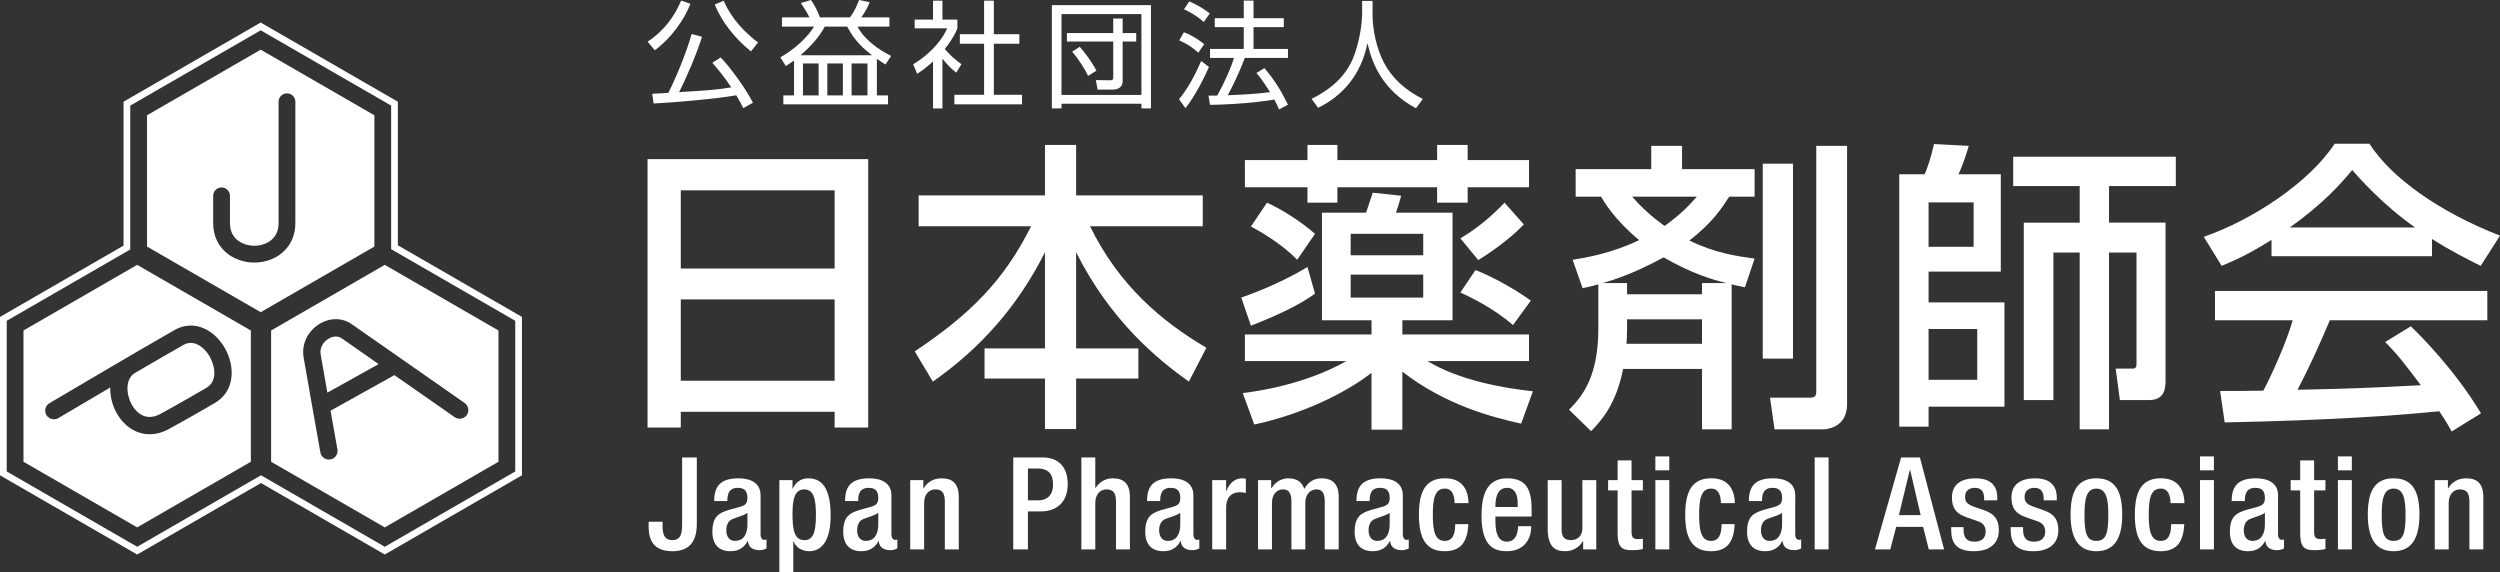
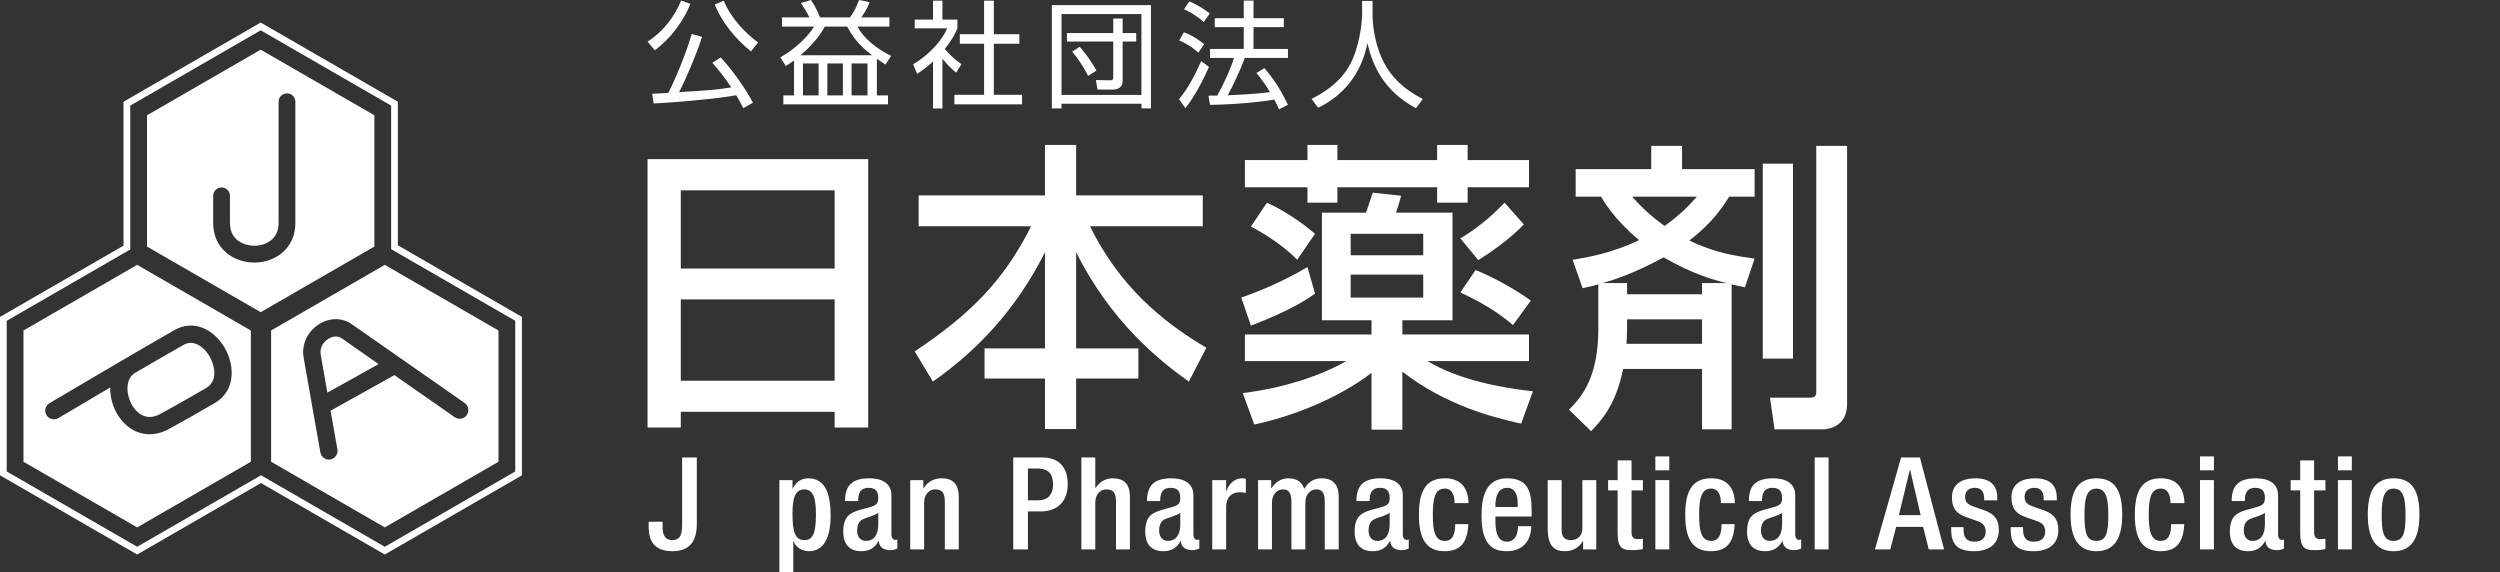
<svg xmlns="http://www.w3.org/2000/svg" version="1.1" id="レイヤー_1" x="0px" y="0px" width="1000px" height="228.826px" viewBox="0 0 1000 228.826" enable-background="new 0 0 1000 228.826" xml:space="preserve">
  <rect x="0" y="0" width="1000" height="228.826" fill="#333333" stroke="none" />
  <g>
    <g>
      <g>
        <path fill="#FFFFFF" d="M259.038,16.663c6.173-3.947,10.816-10.026,13.413-16.43l3.713,1.298     c-2.505,6.452-7.844,13.925-14.248,18.568L259.038,16.663z M280.802,14.715c-1.949,6.543-6.96,17.961-9.143,22.137     c11.324-0.696,14.948-0.929,20.843-1.904c-2.832-4.361-5.617-7.562-7.569-9.838l3.345-2.133     c3.897,4.036,10.072,12.528,12.901,18.1l-3.853,2.183c-1.298-2.555-2.039-3.853-2.829-5.154     c-7.517,1.391-24.599,2.877-33.049,3.295l-0.557-3.898c1.625-0.045,5.617-0.278,6.452-0.373c2.555-4.966,7.01-15.362,9.331-23.53     L280.802,14.715z M289.486,0.279c3.152,7.521,9.004,13.183,13.737,16.708l-2.833,3.574c-6.031-4.827-11.603-11.509-14.478-18.751     L289.486,0.279z" />
        <path fill="#FFFFFF" d="M350.752,38.154h4.454v3.57h-41.867v-3.57h4.274V24.181c-1.302,0.975-2.326,1.625-3.295,2.228     l-2.183-3.48c5.94-3.295,11.185-8.446,13.507-12.299h-12.86V6.964h11.001c-1.204-2.509-2.924-4.966-3.436-5.755L324.385,0     c1.535,2.183,2.784,4.782,3.62,6.964h11.979c1.761-2.415,2.363-3.807,3.665-6.964l4.222,0.881     c-0.647,1.625-1.249,3.017-3.342,6.083h11.235v3.665h-12.762c2.363,4.642,7.563,8.819,13.458,11.742l-2.277,3.435     c-0.925-0.602-1.482-0.929-3.431-2.272V38.154z M348.803,22.093c-3.065-2.412-6.735-5.339-9.933-11.464h-8.961     c-1.949,3.668-4.872,7.288-9.699,11.464H348.803z M327.448,25.389h-6.261v12.766h6.261V25.389z M337.151,25.389h-6.219v12.766     h6.219V25.389z M346.99,25.389h-6.358v12.766h6.358V25.389z" />
        <path fill="#FFFFFF" d="M376.975,43.399h-3.762V24.598c-2.924,2.694-5.057,4.086-6.358,4.921l-1.58-3.807     c7.705-4.639,12.024-10.628,13.601-14.388H365.88v-3.48h7.333V0.279h3.762v7.565h5.986v3.525     c-0.462,1.118-1.674,3.992-5.06,8.218c2.46,2.833,4.086,4.225,6.682,6.079l-2.084,3.39c-2.46-1.998-2.972-2.555-5.523-5.572     V43.399z M397.533,0.279v13.413h10.211v3.807h-10.211v20.422h11.28v3.804h-27.059v-3.804h11.882V17.499h-9.7v-3.807h9.7V0.279     H397.533z" />
        <path fill="#FFFFFF" d="M460.379,2.043v41.306h-3.808v-1.854h-31.976v1.854h-3.854V2.043H460.379z M424.596,5.617v32.35h31.976     V5.617H424.596z M426.773,13.229h18.522V7.427h3.759v5.801h5.433v3.386h-5.433v15.877c0,2.645-2.228,3.34-3.992,3.34h-6.031     l-0.699-3.807l5.801,0.094c0.79,0,1.163-0.233,1.163-1.023V16.615h-18.522V13.229z M431.883,18.706     c2.039,2.318,4.545,5.524,6.683,9.562l-3.341,2.087c-1.581-3.39-4.455-7.517-6.358-9.7L431.883,18.706z" />
        <path fill="#FFFFFF" d="M471.609,39.685c3.714-4.458,6.498-9.887,8.867-15.271l3.108,2.366     c-1.903,4.455-5.801,12.021-9.421,16.479L471.609,39.685z M479.315,21.073c-2.232-2.042-4.226-3.391-7.612-4.921l1.855-3.247     c2.968,1.064,5.896,2.923,8.123,4.777L479.315,21.073z M481.493,8.819c-2.272-2.183-5.892-4.271-7.887-5.105l2.085-3.157     c2.23,0.929,5.295,2.506,8.218,4.827L481.493,8.819z M505.769,27.247c3.946,4.684,6.406,8.491,9.42,14.616l-3.57,1.904     c-0.557-1.298-0.975-2.272-1.903-3.943c-2.178,0.369-11.186,1.855-25.712,2.133l-0.606-3.712h3.484     c2.784-4.917,5.802-11.698,6.682-15.083h-9.56v-3.575h13.502v-8.725h-11.603V7.288h11.603V0.233h3.902v7.055h12.11v3.574h-12.11     v8.725h13.781v3.575h-17.262c-1.859,5.105-5.199,12.02-6.825,14.944c4.455-0.185,11.746-0.509,16.894-1.254     c0-0.044-2.784-4.638-5.425-7.656L505.769,27.247z" />
        <path fill="#FFFFFF" d="M549.028,0.373v5.614c0,6.128,1.669,13.601,4.548,19.079c2.968,5.662,7.844,10.628,15.55,14.527     l-2.739,3.713c-13.139-7.104-17.455-17.454-19.403-26.04c-2.645,12.996-10.161,21.167-19.726,25.854l-2.644-3.574     c8.49-4.18,13.829-9.654,16.521-16.062c3.204-7.657,3.716-16.058,3.716-17.544V0.373H549.028z" />
      </g>
    </g>
    <g>
      <path fill="#FFFFFF" d="M104.278,12.126c1.298,0.734,50.893,29.369,52.179,30.114c0,1.513,0,57.429,0,57.429    s48.331,27.895,49.641,28.649c0,1.503,0,58.778,0,60.263c-1.294,0.744-50.889,29.372-52.184,30.127    c-1.302-0.763-49.521-28.596-49.521-28.596s-48.225,27.833-49.527,28.596c-1.291-0.755-50.89-29.383-52.18-30.127    c0-1.484,0-58.76,0-60.263c1.306-0.748,49.418-28.533,49.418-28.533s0-56.032,0-57.545C53.395,41.495,102.99,12.86,104.278,12.126     M103.607,9.402l-54.19,31.284c0,0,0,56.043,0,57.559C48.113,98.995,0,126.766,0,126.766v63.36l54.866,31.676    c0,0,48.22-27.846,49.527-28.59c1.298,0.744,49.521,28.59,49.521,28.59l54.87-31.676v-63.36c0,0-48.335-27.898-49.641-28.644    c0-1.51,0-57.436,0-57.436L104.278,9.019L103.607,9.402z" />
      <g>
        <path fill="#FFFFFF" d="M153.914,105.943l-45.468,26.25v52.508l45.468,26.253l45.476-26.253v-52.508L153.914,105.943z      M186.725,166.019c-1.095,1.567-3.255,1.959-4.827,0.864c-0.226-0.154-12.387-8.627-24.147-16.833l-25.531,14.229     c1.459,8.259,2.731,15.331,2.746,15.463c0.346,1.888-0.917,3.695-2.799,4.034c-1.884,0.333-3.687-0.928-4.021-2.813     c-0.047-0.273-5.042-28.31-6.708-38.023c-0.883-5.129,1.529-10.328,6.129-13.236c4.281-2.709,9.315-2.718,13.138-0.024     c5.962,4.204,44.76,31.232,45.151,31.513C187.428,162.305,187.82,164.448,186.725,166.019z" />
        <path fill="#FFFFFF" d="M131.272,135.568c-1.701,1.058-3.499,3.329-3.006,6.2c0.591,3.458,1.611,9.26,2.679,15.284l20.493-11.412     c-6.844-4.79-12.686-8.857-14.722-10.294C134.478,133.756,131.979,135.118,131.272,135.568z" />
      </g>
      <g>
        <path fill="#FFFFFF" d="M54.866,105.943l-45.476,26.25v52.508l45.476,26.253l45.471-26.253v-52.508L54.866,105.943z      M85.898,161.224c-12.213,7.104-19.046,10.757-19.113,10.787l-0.069,0.03l-0.074,0.037c-4.12,1.975-8.309,2.159-12.103,0.538     c-3.2-1.348-6.016-4.01-7.922-7.465c-1.695-3.063-2.605-6.682-2.526-10.164c-11.048,6.489-20.587,12.14-20.773,12.261     c-0.557,0.338-1.165,0.471-1.763,0.471c-1.186,0-2.342-0.606-2.986-1.687c-0.978-1.654-0.433-3.773,1.215-4.756     c0.367-0.21,37.097-21.956,50.147-29.323c3.74-2.11,7.945-2.295,11.834-0.512c3.224,1.471,6.115,4.226,8.143,7.755     C94.115,146.544,94.085,156.451,85.898,161.224z" />
        <path fill="#FFFFFF" d="M76.319,137.159c-0.954,0-1.955,0.252-2.982,0.836c-4.475,2.511-11.76,6.75-19.406,11.219l-0.126,0.094     c-3.672,2.317-3.435,8.282-1.119,12.492c0.942,1.708,3.257,4.974,7.159,4.974c1.125,0,2.384-0.267,3.776-0.925     c0.877-0.468,7.5-4.049,18.785-10.625c5.163-2.992,3.228-9.523,1.489-12.575C82.568,140.313,79.743,137.159,76.319,137.159z" />
      </g>
      <path fill="#FFFFFF" d="M104.278,19.873L58.806,46.111v52.515l45.473,26.25l45.471-26.25V46.111L104.278,19.873z M118.143,89.213    c0,4.868-1.821,8.985-5.267,11.889c-2.974,2.531-6.93,3.924-11.143,3.924c-8.179,0-16.464-5.44-16.464-15.813V78.336    c0-1.859,1.507-3.359,3.358-3.359c1.851,0,3.354,1.5,3.354,3.359v10.877c0,7.178,6.123,9.094,9.751,9.094    c2.587,0,5.071-0.852,6.81-2.318c1.918-1.626,2.89-3.906,2.89-6.776V40.687c0-1.848,1.505-3.345,3.354-3.345    c1.854,0,3.356,1.498,3.356,3.345V89.213z" />
    </g>
    <g>
      <path fill="#FFFFFF" d="M259.018,63.663h88.254v107.358h-13.42v-6.291h-61.538v6.291h-13.296V63.663z M333.852,76.12h-61.538    v31.307h61.538V76.12z M333.852,119.756h-61.538v32.528h61.538V119.756z" />
      <path fill="#FFFFFF" d="M367.46,78.17h50.532V57.986h12.453V78.17h50.656v12.333h-45.095c11.61,23.7,28.653,38.079,46.547,48.599    l-7.013,13.54c-12.569-8.946-31.311-24.298-45.096-51.743v38.448h24.907v12.08h-24.907v20.196h-12.453v-20.196h-24.173v-12.08    h24.173v-38.448c-11.242,22.239-26.111,38.571-44.847,51.743l-7.253-12.092c22.123-14.745,35.659-28.281,46.54-50.047H367.46    V78.17z" />
      <path fill="#FFFFFF" d="M526.006,117.461c-3.263,2.295-9.433,6.534-25.634,12.813l-3.867-11.241    c3.146-1.083,14.997-5.316,26.479-12.21L526.006,117.461z M548.613,149.136c-10.274,7.979-27.322,16.44-46.909,20.678    l-4.597-12.577c5.809-0.724,24.785-3.382,41.472-12.819h-40.622v-10.633h50.656v-5.688h-19.828V85.063h17.653    c0.361-1.207,2.295-6.768,2.66-7.983l11.358,1.215c-0.602,2.411-0.839,3.024-2.055,6.768h22.612v43.034h-20.068v5.688h50.656    v10.633h-40.625c12.573,7.615,29.864,10.769,42.197,12.096l-4.718,12.943c-11.482-2.547-30.223-7.382-47.511-20.798v23.214    h-12.333V149.136z M522.984,57.986h11.972v6.042h39.889v-6.042h12.213v6.042h24.545v10.874h-24.545v6.169h-12.213v-6.169h-39.889    v6.169h-11.972v-6.169h-25.027V64.028h25.027V57.986z M506.783,81.071c5.923,2.664,13.537,7.495,19.223,12.458l-7.134,10.391    c-6.042-6.404-15.836-11.969-18.5-13.297L506.783,81.071z M540.269,93.529v8.581h29.023v-8.581H540.269z M540.269,109.842v9.191    h29.023v-9.191H540.269z M609.545,89.776c-6.168,6.412-14.633,12.089-18.251,14.264l-7.138-8.698    c7.618-4.477,13.781-10.154,17.652-14.271L609.545,89.776z M590.202,108.029c7.013,2.659,16.682,8.228,22.126,12.211l-7.137,9.793    c-7.977-7.013-17.77-11.489-21.035-13.051L590.202,108.029z" />
      <path fill="#FFFFFF" d="M649.248,147.563c-2.784,14.144-8.705,20.675-12.814,24.903l-8.826-8.582    c5.319-5.316,11.728-13.172,11.728-32.518v-17.649c-1.208,0.364-1.934,0.606-6.287,1.569l-3.987-11.366    c5.8-0.972,15.349-2.536,26.599-7.859c-10.037-8.331-14.267-15.715-15.237-17.405h-10.158V67.651h30.23v-9.304h12.329v9.304    h29.015v11.005h-10.153c-2.419,3.743-6.408,10.279-15.957,17.533c10.271,5.075,19.102,6.283,26.11,7.249l-3.871,11.49    c-3.261-0.725-4.104-0.847-5.315-1.211v58.026h-11.849v-24.181H649.248z M680.803,117.697v-4.47h9.794    c-5.564-1.328-14.026-3.863-25.148-10.279c-12.453,6.776-20.917,9.32-24.417,10.279h9.789v4.47H680.803z M680.803,137.528v-9.793    H650.82v3.875c0,2.656-0.119,4.471-0.24,5.918H680.803z M652.875,78.656c3.987,4.598,8.097,8.22,12.936,11.73    c6.772-4.833,10.039-8.465,12.935-11.73H652.875z M705.104,65.479h12.089v77.974h-12.089V65.479z M726.505,58.347h12.328v103.359    c0,10.037-9.432,10.037-9.552,10.037h-19.464l-1.81-12.689h16.193c2.304,0,2.304-1.329,2.304-2.901V58.347z" />
-       <path fill="#FFFFFF" d="M759.703,69.708h10.154c0.972-2.294,2.299-5.681,3.752-12.092l13.906,0.73    c-1.093,3.748-2.544,7.976-4.117,11.362h16.922v38.93h-28.894v12.325h30.354v41.717h-30.354v7.979h-11.724V69.708z     M771.427,80.951V98.72h18.018V80.951H771.427z M771.427,131.61v20.307h19.47V131.61H771.427z M809.513,160.021V89.055h22.368    V74.419h-26.6V62.696h65.042v11.724h-26.717v14.635h22.608v62.862c0,2.783,0,8.104-6.532,8.104h-11.729l-1.687-12.57h6.894    c1.444,0,1.444-1.219,1.444-2.179v-44.253h-10.998v70.725h-11.726v-70.725h-10.521v59.002H809.513z" />
-       <path fill="#FFFFFF" d="M908.605,95.943c-9.191,5.799-14.751,8.221-19.949,10.396l-7.136-11.607    c19.467-6.768,42.078-21.64,52.349-37.235h13.906c8.826,13.786,28.289,27.443,52.225,36.759l-7.734,12.084    c-5.08-2.539-12.088-6.05-19.464-10.756v6.889h-64.196V95.943z M980.658,172.589c-1.452-2.658-2.175-3.989-4.96-8.097    c-16.56,1.695-43.639,3.633-85.834,4.472l-1.816-12.575c2.544,0,13.544,0,17.291-0.12c3.143-5.922,9.192-19.102,11.729-28.172    h-31.069v-11.72h108.927v11.72h-62.989c-4.108,9.802-8.826,20.076-12.936,27.808c22.609-0.478,25.144-0.602,49.328-1.817    c-5.925-7.855-8.95-11.961-14.266-17.284l10.273-6.283c3.748,3.627,17.533,17.291,28.052,34.819L980.658,172.589z M966.029,90.985    c-13.059-9.188-22.246-19.703-25.147-22.969c-4.835,5.802-11.366,13.18-24.902,22.969H966.029z" />
    </g>
    <g>
      <path fill="#FFFFFF" d="M265.023,208.683v1.803c0,3.038,0.617,5.511,3.913,5.564c3.917,0,3.917-3.604,3.917-7.314v-25.759h5.873    v26.636c0,8.084-4.018,10.917-9.891,10.869c-7.521-0.054-9.275-4.588-9.375-9.429v-2.37H265.023z" />
-       <path fill="#FFFFFF" d="M304.227,213.987c0,1.031,0.617,1.961,1.441,1.961c0.358,0,0.719-0.055,0.929-0.156v3.605    c-0.669,0.309-1.651,0.67-2.73,0.67c-2.477,0-4.538-0.979-4.689-3.658h-0.105c-1.494,2.732-3.657,4.072-6.9,4.072    c-4.432,0-7.216-2.477-7.216-7.78c0-6.182,2.679-7.469,6.441-8.707l4.327-1.185c2.009-0.564,3.247-1.133,3.247-3.556    c0-2.524-0.876-4.12-3.812-4.12c-3.709,0-4.224,2.626-4.224,5.304h-5.256c0-5.872,2.423-9.114,9.736-9.114    c4.895,0,8.812,1.903,8.812,6.798V213.987z M298.97,205.127c-1.44,1.136-4.533,1.806-6.181,2.576    c-1.599,0.771-2.268,2.424-2.268,4.482c0,2.317,1.131,4.171,3.449,4.171c3.349,0,5-2.523,5-6.591V205.127z" />
      <path fill="#FFFFFF" d="M311.744,192.042H317v3.4h0.102c1.136-2.471,3.198-4.119,6.238-4.119c6.335,0,8.909,5.406,8.909,14.939    c0,11.641-4.741,14.219-8.552,14.219c-2.987,0-5.256-1.494-6.286-3.971h-0.098v12.315h-5.569V192.042z M321.741,216.05    c3.194,0,4.635-2.372,4.635-10.046c0-6.284-0.824-10.253-4.688-10.253c-3.812,0-4.688,3.917-4.688,9.843    C317,212.237,317.824,216.05,321.741,216.05z" />
      <path fill="#FFFFFF" d="M356.565,213.987c0,1.031,0.616,1.961,1.44,1.961c0.361,0,0.722-0.055,0.926-0.156v3.605    c-0.67,0.309-1.649,0.67-2.728,0.67c-2.472,0-4.534-0.979-4.688-3.658h-0.101c-1.497,2.732-3.658,4.072-6.904,4.072    c-4.428,0-7.212-2.477-7.212-7.78c0-6.182,2.679-7.469,6.441-8.707l4.326-1.185c2.009-0.564,3.244-1.133,3.244-3.556    c0-2.524-0.873-4.12-3.811-4.12c-3.71,0-4.225,2.626-4.225,5.304h-5.253c0-5.872,2.419-9.114,9.737-9.114    c4.892,0,8.809,1.903,8.809,6.798V213.987z M351.309,205.127c-1.441,1.136-4.53,1.806-6.181,2.576    c-1.599,0.771-2.269,2.424-2.269,4.482c0,2.317,1.136,4.171,3.454,4.171c3.348,0,4.996-2.523,4.996-6.591V205.127z" />
      <path fill="#FFFFFF" d="M364.086,192.042h5.251v3.247h0.155c1.392-2.474,4.019-3.966,7.107-3.966c4.229,0,6.908,1.903,6.908,7.521    v20.914h-5.568v-19.011c0-3.604-1.08-4.996-3.86-4.996c-2.265,0-4.432,1.807-4.432,5.41v18.597h-5.56V192.042z" />
      <path fill="#FFFFFF" d="M405.298,182.977h11.64c7.059,0,10.147,4.431,10.147,10.716c0,6.592-3.864,10.87-10.765,10.87h-5.154    v15.195h-5.869V182.977z M411.167,200.13h4.177c3.138,0,5.869-1.7,5.869-6.336c0-3.966-1.596-6.387-6.283-6.387h-3.763V200.13z" />
      <path fill="#FFFFFF" d="M432.545,182.977h5.568v12.056l0.151,0.102c1.545-2.37,3.965-3.811,6.802-3.811    c4.222,0,6.899,1.903,6.899,7.521v20.914h-5.561v-19.011c0-3.604-1.084-4.996-3.863-4.996c-2.269,0-4.429,1.807-4.429,5.41v18.597    h-5.568V182.977z" />
      <path fill="#FFFFFF" d="M477.365,213.987c0,1.031,0.617,1.961,1.442,1.961c0.36,0,0.722-0.055,0.924-0.156v3.605    c-0.669,0.309-1.646,0.67-2.727,0.67c-2.473,0-4.533-0.979-4.688-3.658h-0.101c-1.498,2.732-3.657,4.072-6.904,4.072    c-4.429,0-7.213-2.477-7.213-7.78c0-6.182,2.679-7.469,6.441-8.707l4.327-1.185c2.009-0.564,3.242-1.133,3.242-3.556    c0-2.524-0.872-4.12-3.811-4.12c-3.71,0-4.226,2.626-4.226,5.304h-5.252c0-5.872,2.42-9.114,9.737-9.114    c4.891,0,8.807,1.903,8.807,6.798V213.987z M472.109,205.127c-1.44,1.136-4.529,1.806-6.181,2.576    c-1.6,0.771-2.27,2.424-2.27,4.482c0,2.317,1.137,4.171,3.454,4.171c3.349,0,4.996-2.523,4.996-6.591V205.127z" />
      <path fill="#FFFFFF" d="M484.887,192.042h5.564v4.331h0.102c1.237-3.095,3.296-5.05,6.44-5.05c0.617,0,0.979,0.102,1.341,0.206    v5.666c-0.415-0.104-1.393-0.308-2.318-0.308c-2.528,0-5.564,1.132-5.564,6.283v16.587h-5.564V192.042z" />
      <path fill="#FFFFFF" d="M503.225,192.042h5.252v3.247h0.158c1.393-2.474,4.019-3.966,6.644-3.966c3.967,0,5.613,1.903,6.441,4.225    c1.596-2.678,3.658-4.225,7.006-4.225c3.913,0,6.75,2.008,6.75,7.367v21.067h-5.568v-19.011c0-3.604-1.08-4.996-3.349-4.996    c-2.266,0-4.429,1.807-4.429,5.41v18.597h-5.564v-19.011c0-3.604-1.084-4.996-3.401-4.996c-2.212,0-4.379,1.807-4.379,5.41v18.597    h-5.561V192.042z" />
      <path fill="#FFFFFF" d="M561.127,213.987c0,1.031,0.617,1.961,1.445,1.961c0.356,0,0.719-0.055,0.925-0.156v3.605    c-0.671,0.309-1.647,0.67-2.731,0.67c-2.472,0-4.533-0.979-4.688-3.658h-0.105c-1.49,2.732-3.657,4.072-6.9,4.072    c-4.432,0-7.213-2.477-7.213-7.78c0-6.182,2.68-7.469,6.438-8.707l4.327-1.185c2.009-0.564,3.25-1.133,3.25-3.556    c0-2.524-0.88-4.12-3.814-4.12c-3.71,0-4.221,2.626-4.221,5.304h-5.261c0-5.872,2.423-9.114,9.737-9.114    c4.898,0,8.812,1.903,8.812,6.798V213.987z M555.874,205.127c-1.444,1.136-4.537,1.806-6.185,2.576    c-1.596,0.771-2.266,2.424-2.266,4.482c0,2.317,1.133,4.171,3.45,4.171c3.349,0,5-2.523,5-6.591V205.127z" />
      <path fill="#FFFFFF" d="M587.351,209.659c-0.361,6.648-2.63,10.822-9.481,10.822c-8.035,0-10.302-5.979-10.302-14.579    c0-8.605,2.267-14.579,10.302-14.579c8.293-0.106,9.53,6.489,9.53,9.939h-5.564c0-2.572-0.723-5.921-3.966-5.82    c-4.017,0-4.74,4.327-4.74,10.46c0,6.129,0.724,10.454,4.74,10.454c3.093,0.053,4.222-2.523,4.222-6.697H587.351z" />
      <path fill="#FFFFFF" d="M598.167,206.621v1.599c0,3.71,0.464,8.447,4.635,8.447c3.97,0,4.429-4.53,4.429-6.182h5.259    c0,6.133-3.709,9.996-9.736,9.996c-4.537,0-10.149-1.34-10.149-14.169c0-7.262,1.545-14.989,10.251-14.989    c7.725,0,9.787,4.636,9.787,12.362v2.936H598.167z M607.08,202.81v-1.494c0-3.503-1.136-6.182-4.278-6.182    c-3.554,0-4.635,3.503-4.635,7.111v0.564H607.08z" />
      <path fill="#FFFFFF" d="M633.251,216.511h-0.158c-1.392,2.477-4.019,3.971-7.107,3.971c-4.12,0-6.902-1.908-6.902-9.067v-19.372    h5.563v19.888c0,3.089,1.388,4.12,3.759,4.12c2.37,0,4.537-1.547,4.537-4.636v-19.372h5.561v27.716h-5.252V216.511z" />
      <path fill="#FFFFFF" d="M643.244,192.042h3.808v-7.88h5.567v7.88h4.529v4.123h-4.529v16.536c0,2.163,0.617,2.937,2.521,2.937    c0.828,0,1.497-0.051,2.008-0.152v4.119c-1.18,0.309-2.731,0.463-4.479,0.463c-3.76,0-5.617-1.03-5.617-6.696v-17.206h-3.808    V192.042z" />
      <path fill="#FFFFFF" d="M662.146,182.563h5.565v5.564h-5.565V182.563z M662.146,192.042h5.565v27.716h-5.565V192.042z" />
      <path fill="#FFFFFF" d="M693.878,209.659c-0.362,6.648-2.627,10.822-9.478,10.822c-8.036,0-10.306-5.979-10.306-14.579    c0-8.605,2.27-14.579,10.306-14.579c8.295-0.106,9.529,6.489,9.529,9.939h-5.561c0-2.572-0.724-5.921-3.969-5.82    c-4.018,0-4.741,4.327-4.741,10.46c0,6.129,0.724,10.454,4.741,10.454c3.089,0.053,4.226-2.523,4.226-6.697H693.878z" />
      <path fill="#FFFFFF" d="M718.091,213.987c0,1.031,0.617,1.961,1.442,1.961c0.357,0,0.718-0.055,0.929-0.156v3.605    c-0.67,0.309-1.652,0.67-2.732,0.67c-2.474,0-4.537-0.979-4.688-3.658h-0.104c-1.494,2.732-3.657,4.072-6.9,4.072    c-4.432,0-7.216-2.477-7.216-7.78c0-6.182,2.679-7.469,6.441-8.707l4.326-1.185c2.01-0.564,3.247-1.133,3.247-3.556    c0-2.524-0.878-4.12-3.813-4.12c-3.709,0-4.224,2.626-4.224,5.304h-5.255c0-5.872,2.421-9.114,9.735-9.114    c4.895,0,8.811,1.903,8.811,6.798V213.987z M712.836,205.127c-1.441,1.136-4.533,1.806-6.182,2.576    c-1.599,0.771-2.269,2.424-2.269,4.482c0,2.317,1.133,4.171,3.45,4.171c3.349,0,5-2.523,5-6.591V205.127z" />
      <path fill="#FFFFFF" d="M725.872,182.977h5.561v36.781h-5.561V182.977z" />
      <path fill="#FFFFFF" d="M760.438,182.977h7.521l9.682,36.781h-6.13l-2.266-9.014h-10.769l-2.37,9.014h-6.124L760.438,182.977z     M768.266,206.056l-4.222-18.134h-0.104l-4.38,18.134H768.266z" />
      <path fill="#FFFFFF" d="M793.662,200.13v-0.721c0-2.214-0.774-4.275-3.656-4.275c-2.217,0-3.966,1.031-3.966,3.604    c0,2.168,0.979,3.04,3.913,4.071l3.555,1.237c4.119,1.394,6.027,3.604,6.027,7.984c0,5.925-4.327,8.45-9.943,8.45    c-7.006,0-9.118-3.246-9.118-8.605v-1.03h4.949v0.876c0,3.195,1.129,4.945,4.327,4.945c3.04,0,4.528-1.544,4.528-4.067    c0-2.063-1.078-3.401-3.039-4.071l-4.531-1.596c-4.175-1.445-5.924-3.556-5.924-7.987c0-5.202,3.759-7.622,9.477-7.622    c7.059,0,8.653,4.119,8.653,7.573v1.233H793.662z" />
      <path fill="#FFFFFF" d="M817.463,200.13v-0.721c0-2.214-0.776-4.275-3.658-4.275c-2.216,0-3.964,1.031-3.964,3.604    c0,2.168,0.978,3.04,3.911,4.071l3.556,1.237c4.12,1.394,6.027,3.604,6.027,7.984c0,5.925-4.326,8.45-9.943,8.45    c-7.007,0-9.116-3.246-9.116-8.605v-1.03h4.948v0.876c0,3.195,1.129,4.945,4.326,4.945c3.039,0,4.529-1.544,4.529-4.067    c0-2.063-1.078-3.401-3.04-4.071l-4.529-1.596c-4.176-1.445-5.926-3.556-5.926-7.987c0-5.202,3.759-7.622,9.478-7.622    c7.058,0,8.653,4.119,8.653,7.573v1.233H817.463z" />
      <path fill="#FFFFFF" d="M838.531,191.323c8.089,0,10.354,5.974,10.354,14.579c0,8.601-2.625,14.579-10.354,14.579    c-7.675,0-10.301-5.979-10.301-14.579C828.23,197.297,830.495,191.323,838.531,191.323z M838.531,216.356    c4.07,0,4.794-3.396,4.794-10.454c0-6.133-0.724-10.46-4.794-10.46c-4.018,0-4.739,4.327-4.739,10.46    C833.792,212.96,834.514,216.356,838.531,216.356z" />
      <path fill="#FFFFFF" d="M873.717,209.659c-0.36,6.648-2.626,10.822-9.48,10.822c-8.036,0-10.302-5.979-10.302-14.579    c0-8.605,2.266-14.579,10.302-14.579c8.296-0.106,9.534,6.489,9.534,9.939h-5.569c0-2.572-0.719-5.921-3.965-5.82    c-4.019,0-4.741,4.327-4.741,10.46c0,6.129,0.723,10.454,4.741,10.454c3.092,0.053,4.225-2.523,4.225-6.697H873.717z" />
      <path fill="#FFFFFF" d="M880.001,182.563h5.56v5.564h-5.56V182.563z M880.001,192.042h5.56v27.716h-5.56V192.042z" />
      <path fill="#FFFFFF" d="M911.219,213.987c0,1.031,0.617,1.961,1.442,1.961c0.356,0,0.72-0.055,0.93-0.156v3.605    c-0.67,0.309-1.652,0.67-2.731,0.67c-2.476,0-4.538-0.979-4.688-3.658h-0.104c-1.494,2.732-3.657,4.072-6.9,4.072    c-4.432,0-7.217-2.477-7.217-7.78c0-6.182,2.679-7.469,6.441-8.707l4.325-1.185c2.011-0.564,3.248-1.133,3.248-3.556    c0-2.524-0.875-4.12-3.81-4.12c-3.712,0-4.227,2.626-4.227,5.304h-5.255c0-5.872,2.422-9.114,9.736-9.114    c4.895,0,8.81,1.903,8.81,6.798V213.987z M905.964,205.127c-1.44,1.136-4.533,1.806-6.182,2.576    c-1.599,0.771-2.269,2.424-2.269,4.482c0,2.317,1.133,4.171,3.45,4.171c3.349,0,5-2.523,5-6.591V205.127z" />
      <path fill="#FFFFFF" d="M916.269,192.042h3.808v-7.88h5.569v7.88h4.529v4.123h-4.529v16.536c0,2.163,0.617,2.937,2.521,2.937    c0.827,0,1.498-0.051,2.009-0.152v4.119c-1.182,0.309-2.731,0.463-4.481,0.463c-3.759,0-5.617-1.03-5.617-6.696v-17.206h-3.808    V192.042z" />
      <path fill="#FFFFFF" d="M935.172,182.563h5.563v5.564h-5.563V182.563z M935.172,192.042h5.563v27.716h-5.563V192.042z" />
      <path fill="#FFFFFF" d="M957.425,191.323c8.086,0,10.354,5.974,10.354,14.579c0,8.601-2.626,14.579-10.354,14.579    c-7.675,0-10.305-5.979-10.305-14.579C947.12,197.297,949.389,191.323,957.425,191.323z M957.425,216.356    c4.067,0,4.789-3.396,4.789-10.454c0-6.133-0.722-10.46-4.789-10.46c-4.018,0-4.74,4.327-4.74,10.46    C952.685,212.96,953.407,216.356,957.425,216.356z" />
-       <path fill="#FFFFFF" d="M973.908,192.042h5.256v3.247h0.154c1.393-2.474,4.018-3.966,7.111-3.966c4.222,0,6.899,1.903,6.899,7.521    v20.914h-5.561v-19.011c0-3.604-1.083-4.996-3.864-4.996c-2.269,0-4.428,1.807-4.428,5.41v18.597h-5.568V192.042z" />
    </g>
  </g>
</svg>